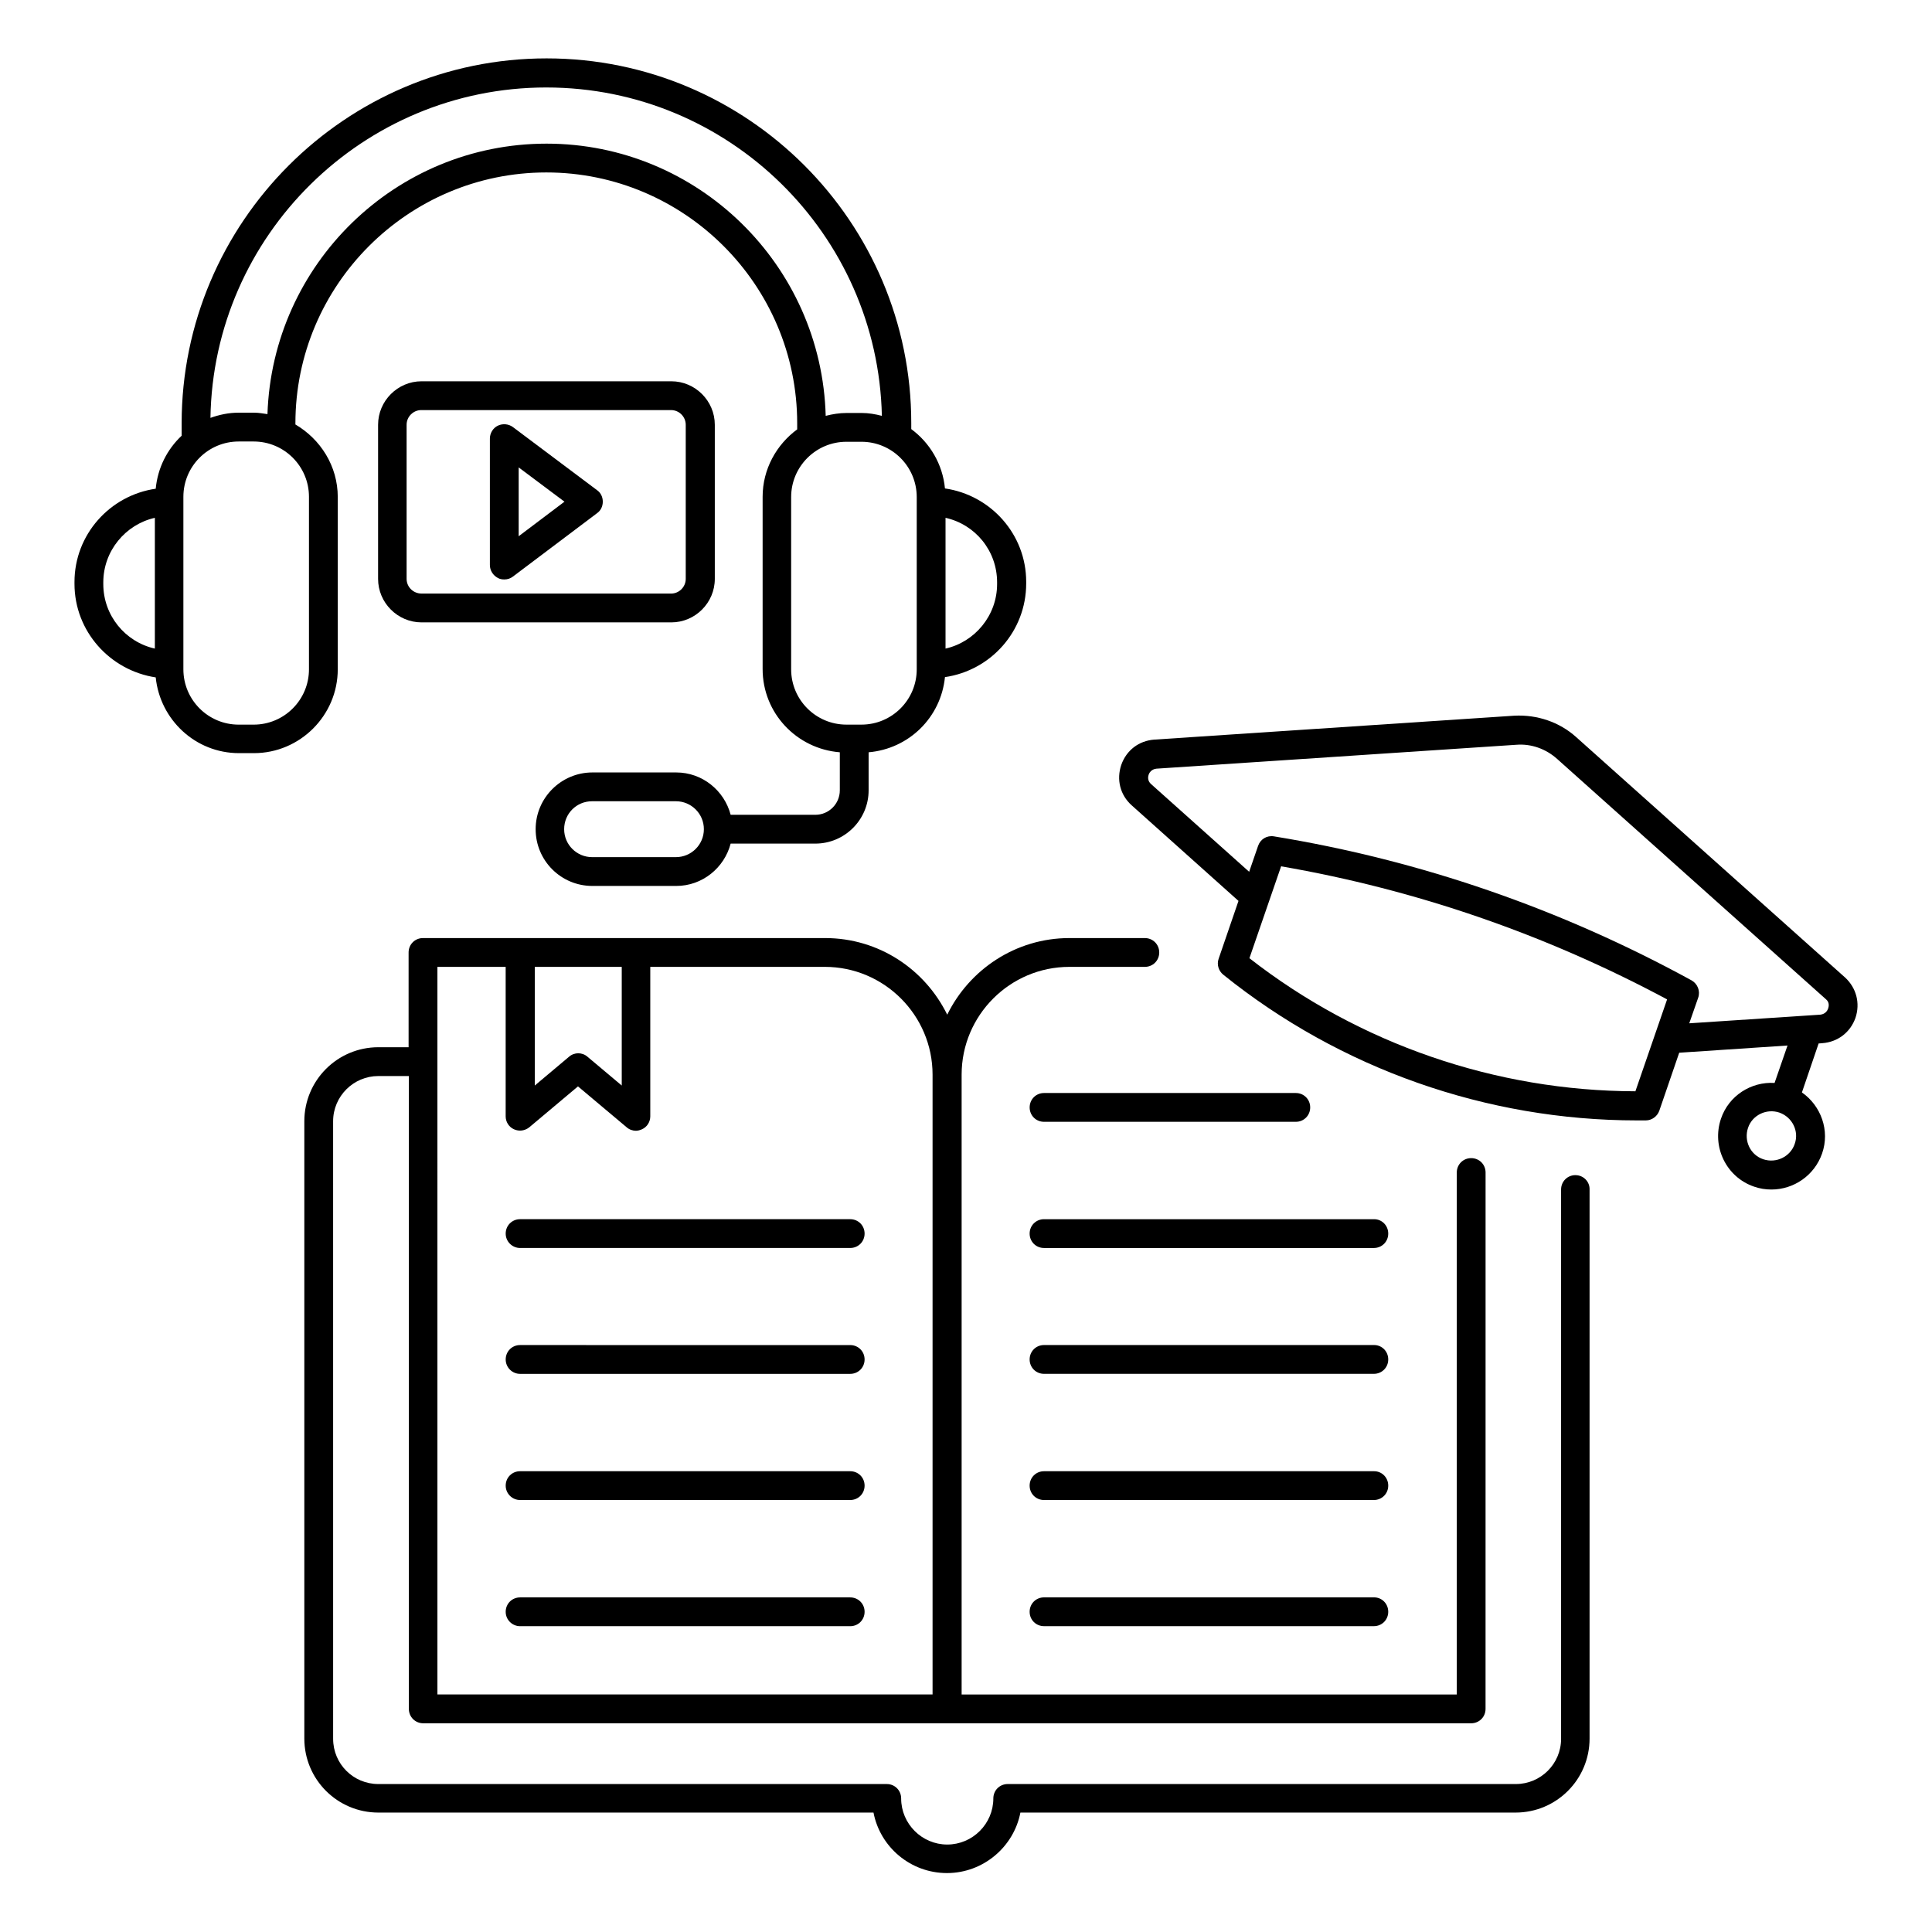
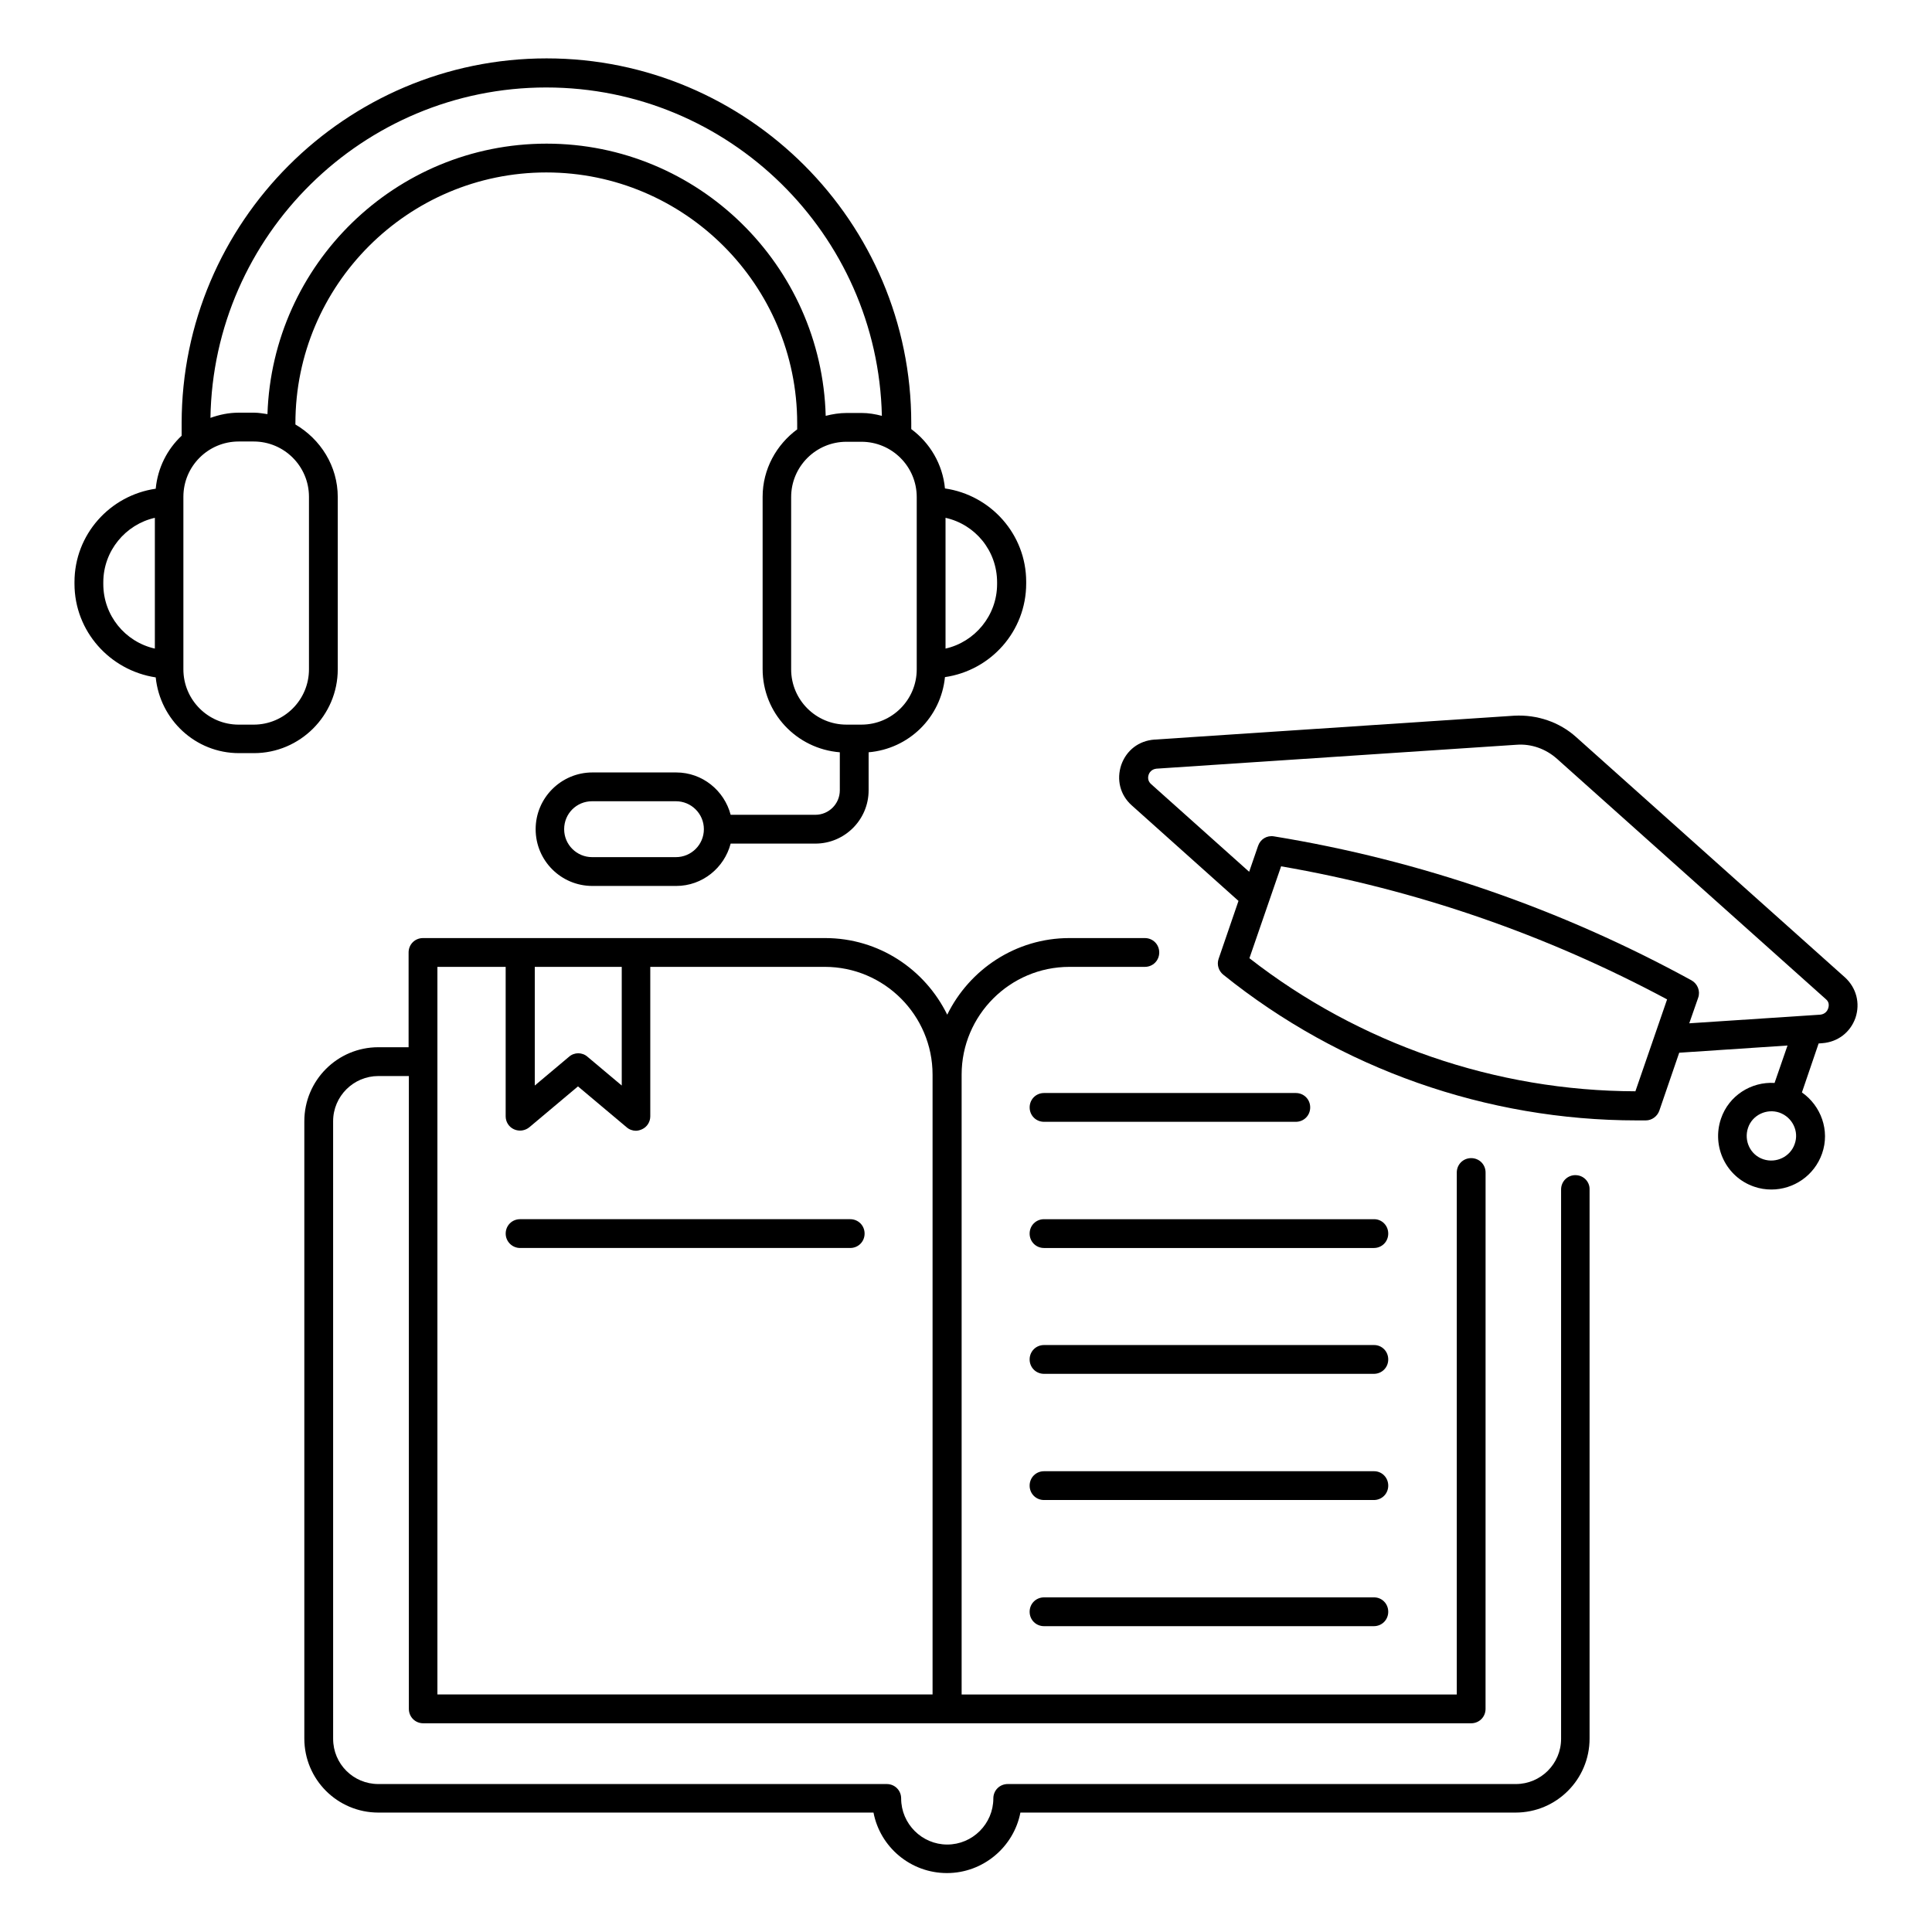
<svg xmlns="http://www.w3.org/2000/svg" fill="#000000" width="800px" height="800px" version="1.1" viewBox="144 144 512 512">
  <g>
    <path d="m281.83 474.73h87.48c2.137 0 3.816-1.68 3.816-3.816 0-2.137-1.68-3.816-3.816-3.816h-87.48c-2.137 0-3.816 1.68-3.816 3.816 0 2.137 1.754 3.816 3.816 3.816z" />
-     <path d="m281.83 508.09h87.48c2.137 0 3.816-1.68 3.816-3.816 0-2.137-1.68-3.816-3.816-3.816l-87.48-0.004c-2.137 0-3.816 1.68-3.816 3.816 0 2.141 1.754 3.82 3.816 3.82z" />
-     <path d="m281.83 541.52h87.48c2.137 0 3.816-1.68 3.816-3.816s-1.68-3.816-3.816-3.816h-87.48c-2.137 0-3.816 1.68-3.816 3.816s1.754 3.816 3.816 3.816z" />
-     <path d="m281.83 574.96h87.48c2.137 0 3.816-1.68 3.816-3.816s-1.68-3.816-3.816-3.816h-87.48c-2.137 0-3.816 1.68-3.816 3.816s1.754 3.816 3.816 3.816z" />
    <path d="m508.16 467.1h-87.48c-2.137 0-3.816 1.68-3.816 3.816 0 2.137 1.68 3.816 3.816 3.816h87.402c2.137 0 3.816-1.68 3.816-3.816 0.004-2.137-1.676-3.816-3.738-3.816z" />
    <path d="m508.16 500.45h-87.48c-2.137 0-3.816 1.68-3.816 3.816s1.68 3.816 3.816 3.816h87.402c2.137 0 3.816-1.68 3.816-3.816 0.004-2.137-1.676-3.816-3.738-3.816z" />
    <path d="m487.4 433.66h-66.715c-2.137 0-3.816 1.68-3.816 3.816s1.68 3.816 3.816 3.816h66.715c2.137 0 3.816-1.68 3.816-3.816 0-2.141-1.68-3.816-3.816-3.816z" />
    <path d="m508.16 533.89h-87.48c-2.137 0-3.816 1.68-3.816 3.816s1.68 3.816 3.816 3.816h87.402c2.137 0 3.816-1.68 3.816-3.816 0.004-2.137-1.676-3.816-3.738-3.816z" />
    <path d="m508.16 567.32h-87.48c-2.137 0-3.816 1.68-3.816 3.816s1.68 3.816 3.816 3.816h87.402c2.137 0 3.816-1.68 3.816-3.816 0.004-2.137-1.676-3.816-3.738-3.816z" />
    <path d="m561.52 455.42c-2.137 0-3.816 1.68-3.816 3.816v145.57c0 6.641-5.418 11.984-11.984 11.984h-134.66c-2.137 0-3.816 1.68-3.816 3.816 0 6.719-5.496 12.215-12.215 12.215s-12.215-5.496-12.215-12.215c0-2.137-1.68-3.816-3.816-3.816h-134.73c-6.641 0-11.984-5.344-11.984-11.984l-0.004-163.66c0-6.641 5.418-11.984 11.984-11.984h8.09v167.71c0 2.137 1.68 3.816 3.816 3.816h277.7c2.137 0 3.816-1.68 3.816-3.816l0.008-142.14c0-2.137-1.68-3.816-3.816-3.816s-3.816 1.68-3.816 3.816v138.32h-131.22v-164.27c0-15.727 12.824-28.551 28.551-28.551h20c2.137 0 3.816-1.68 3.816-3.816 0-2.137-1.68-3.816-3.816-3.816h-20c-14.199 0-26.488 8.32-32.367 20.305-5.879-11.984-18.09-20.305-32.367-20.305h-106.56c-2.137 0-3.816 1.68-3.816 3.816v25.113h-8.016c-10.84 0-19.617 8.777-19.617 19.617v163.59c0 10.84 8.777 19.617 19.617 19.617h131.22c1.754 9.16 9.848 16.031 19.465 16.031 9.617 0 17.711-6.945 19.465-16.031h131.22c10.84 0 19.617-8.777 19.617-19.617v-145.49c0.078-2.062-1.602-3.816-3.738-3.816zm-252.75-55.191v31.449l-9.082-7.633c-0.688-0.609-1.602-0.918-2.441-0.918s-1.754 0.305-2.441 0.918l-9.082 7.633v-31.449zm-48.852 0h18.09v39.617c0 1.449 0.84 2.824 2.215 3.434s2.902 0.383 4.047-0.535l12.902-10.84 12.902 10.84c0.688 0.609 1.602 0.918 2.441 0.918 0.535 0 1.07-0.152 1.602-0.383 1.375-0.609 2.215-1.984 2.215-3.434v-39.617h46.258c15.727 0 28.551 12.824 28.551 28.551v164.27h-131.22z" />
    <path d="m233.51 321.38v-45.648c0-8.246-4.582-15.344-11.223-19.238v-0.305c0-36.641 29.848-66.488 66.488-66.488s66.488 29.848 66.488 66.488v1.602c-5.496 4.047-9.16 10.535-9.16 17.863v45.648c0 11.68 9.008 21.145 20.457 22.062v10.078c0 3.586-2.902 6.488-6.488 6.488h-22.441c-1.68-6.414-7.481-11.223-14.426-11.223h-22.215c-8.246 0-15.039 6.719-15.039 15.039 0 8.32 6.719 15.039 15.039 15.039h22.215c6.945 0 12.746-4.809 14.426-11.223h22.441c7.785 0 14.121-6.336 14.121-14.121v-10.078c10.688-0.918 19.16-9.238 20.23-19.922 12.137-1.754 21.527-12.137 21.527-24.809v-0.457c0-12.594-9.391-22.977-21.527-24.734-0.609-6.414-3.969-12.062-8.93-15.727v-1.602c0-53.281-43.359-96.641-96.641-96.641s-96.715 43.434-96.715 96.715v3.281c-3.816 3.586-6.336 8.473-6.871 14.047-12.137 1.754-21.527 12.137-21.527 24.734v0.457c0 12.594 9.391 22.977 21.527 24.809 1.145 11.223 10.535 20.074 22.062 20.074h3.969c12.211 0 22.211-10 22.211-22.211zm89.617 49.77h-22.215c-4.047 0-7.406-3.281-7.406-7.406 0-4.121 3.281-7.406 7.406-7.406h22.215c4.047 0 7.406 3.281 7.406 7.406s-3.359 7.406-7.406 7.406zm85.113-72.824v0.457c0 8.32-5.879 15.344-13.664 17.098v-34.656c7.863 1.758 13.664 8.703 13.664 17.102zm-21.297-21.375v44.426c0 8.09-6.566 14.656-14.656 14.656h-3.969c-8.09 0-14.656-6.566-14.656-14.656v-45.648c0-8.09 6.566-14.656 14.656-14.656h3.969c8.09 0 14.656 6.566 14.656 14.656zm-98.168-109.77c48.395 0 87.859 38.855 88.93 87.023-1.754-0.457-3.512-0.762-5.344-0.762h-3.969c-1.91 0-3.816 0.305-5.574 0.762-1.07-39.922-33.816-72.137-73.969-72.137-40.074 0-72.672 31.984-73.969 71.68-1.145-0.152-2.289-0.383-3.512-0.383h-4.117c-2.672 0-5.113 0.535-7.481 1.375 0.762-48.32 40.379-87.559 89.004-87.559zm-117.4 131.6v-0.457c0-8.32 5.879-15.344 13.664-17.098v34.656c-7.863-1.758-13.664-8.781-13.664-17.102zm54.504 22.598c0 8.09-6.566 14.656-14.656 14.656h-3.969c-8.09 0-14.656-6.566-14.656-14.656v-45.723c0-8.09 6.566-14.656 14.656-14.656h3.969c8.09 0 14.656 6.566 14.656 14.656z" />
-     <path d="m333.43 297.41v-40.84c0-6.336-5.191-11.527-11.527-11.527h-66.18c-6.336 0-11.527 5.191-11.527 11.527v40.84c0 6.336 5.191 11.527 11.527 11.527h66.184c6.332-0.004 11.523-5.191 11.523-11.527zm-81.676 0v-40.84c0-2.137 1.754-3.894 3.894-3.894h66.184c2.137 0 3.894 1.754 3.894 3.894v40.84c0 2.137-1.754 3.894-3.894 3.894l-66.109-0.004c-2.215 0-3.969-1.754-3.969-3.891z" />
-     <path d="m279.93 257.18c-1.145-0.84-2.672-0.992-3.969-0.383s-2.137 1.984-2.137 3.434v33.512c0 1.449 0.84 2.75 2.137 3.434 0.535 0.305 1.145 0.383 1.68 0.383 0.84 0 1.602-0.23 2.289-0.762l22.289-16.793c0.992-0.688 1.527-1.832 1.527-3.055 0-1.223-0.535-2.367-1.527-3.055zm1.523 28.93v-18.242l12.137 9.082z" />
    <path d="m632.97 403.05-71.297-63.738c-4.426-3.969-10.305-5.953-16.336-5.648l-95.418 6.336c-4.121 0.305-7.406 2.824-8.777 6.719-1.297 3.894-0.305 7.938 2.75 10.688l28.32 25.344-5.266 15.344c-0.535 1.527 0 3.207 1.223 4.199 30.992 24.961 69.848 38.625 109.62 38.625h2.367c1.602 0 3.055-1.07 3.586-2.594l5.266-15.344 28.703-1.91-3.434 9.922c-6.184-0.383-12.137 3.359-14.199 9.465-2.519 7.406 1.375 15.496 8.777 18.016 1.527 0.535 3.055 0.762 4.582 0.762 5.879 0 11.375-3.664 13.434-9.543 2.137-6.106-0.305-12.672-5.344-16.184l4.426-12.977 0.992-0.078c4.047-0.305 7.406-2.824 8.777-6.719 1.297-3.891 0.227-7.934-2.75-10.684zm-13.359 44.121c-1.145 3.359-4.887 5.191-8.32 4.047-3.434-1.145-5.191-4.887-4.047-8.32 1.145-3.434 4.961-5.191 8.32-4.047 3.438 1.223 5.269 4.965 4.047 8.32zm-42.211-13.969c-36.945-0.078-73.129-12.52-102.29-35.266l8.398-24.352c35.801 6.184 70.227 18.09 102.29 35.266zm51.066-21.906c-0.152 0.457-0.688 1.449-2.062 1.602l-34.73 2.289 2.367-6.793c0.609-1.754-0.152-3.664-1.754-4.582-34.578-18.93-71.832-31.832-110.68-38.168-1.91-0.305-3.586 0.762-4.199 2.519l-2.367 6.871-25.953-23.207c-1.07-0.918-0.84-2.062-0.688-2.519 0.152-0.457 0.688-1.449 2.062-1.602l95.418-6.336c3.894-0.305 7.785 1.07 10.762 3.742l71.297 63.738c0.988 0.84 0.684 1.988 0.531 2.445z" />
  </g>
</svg>